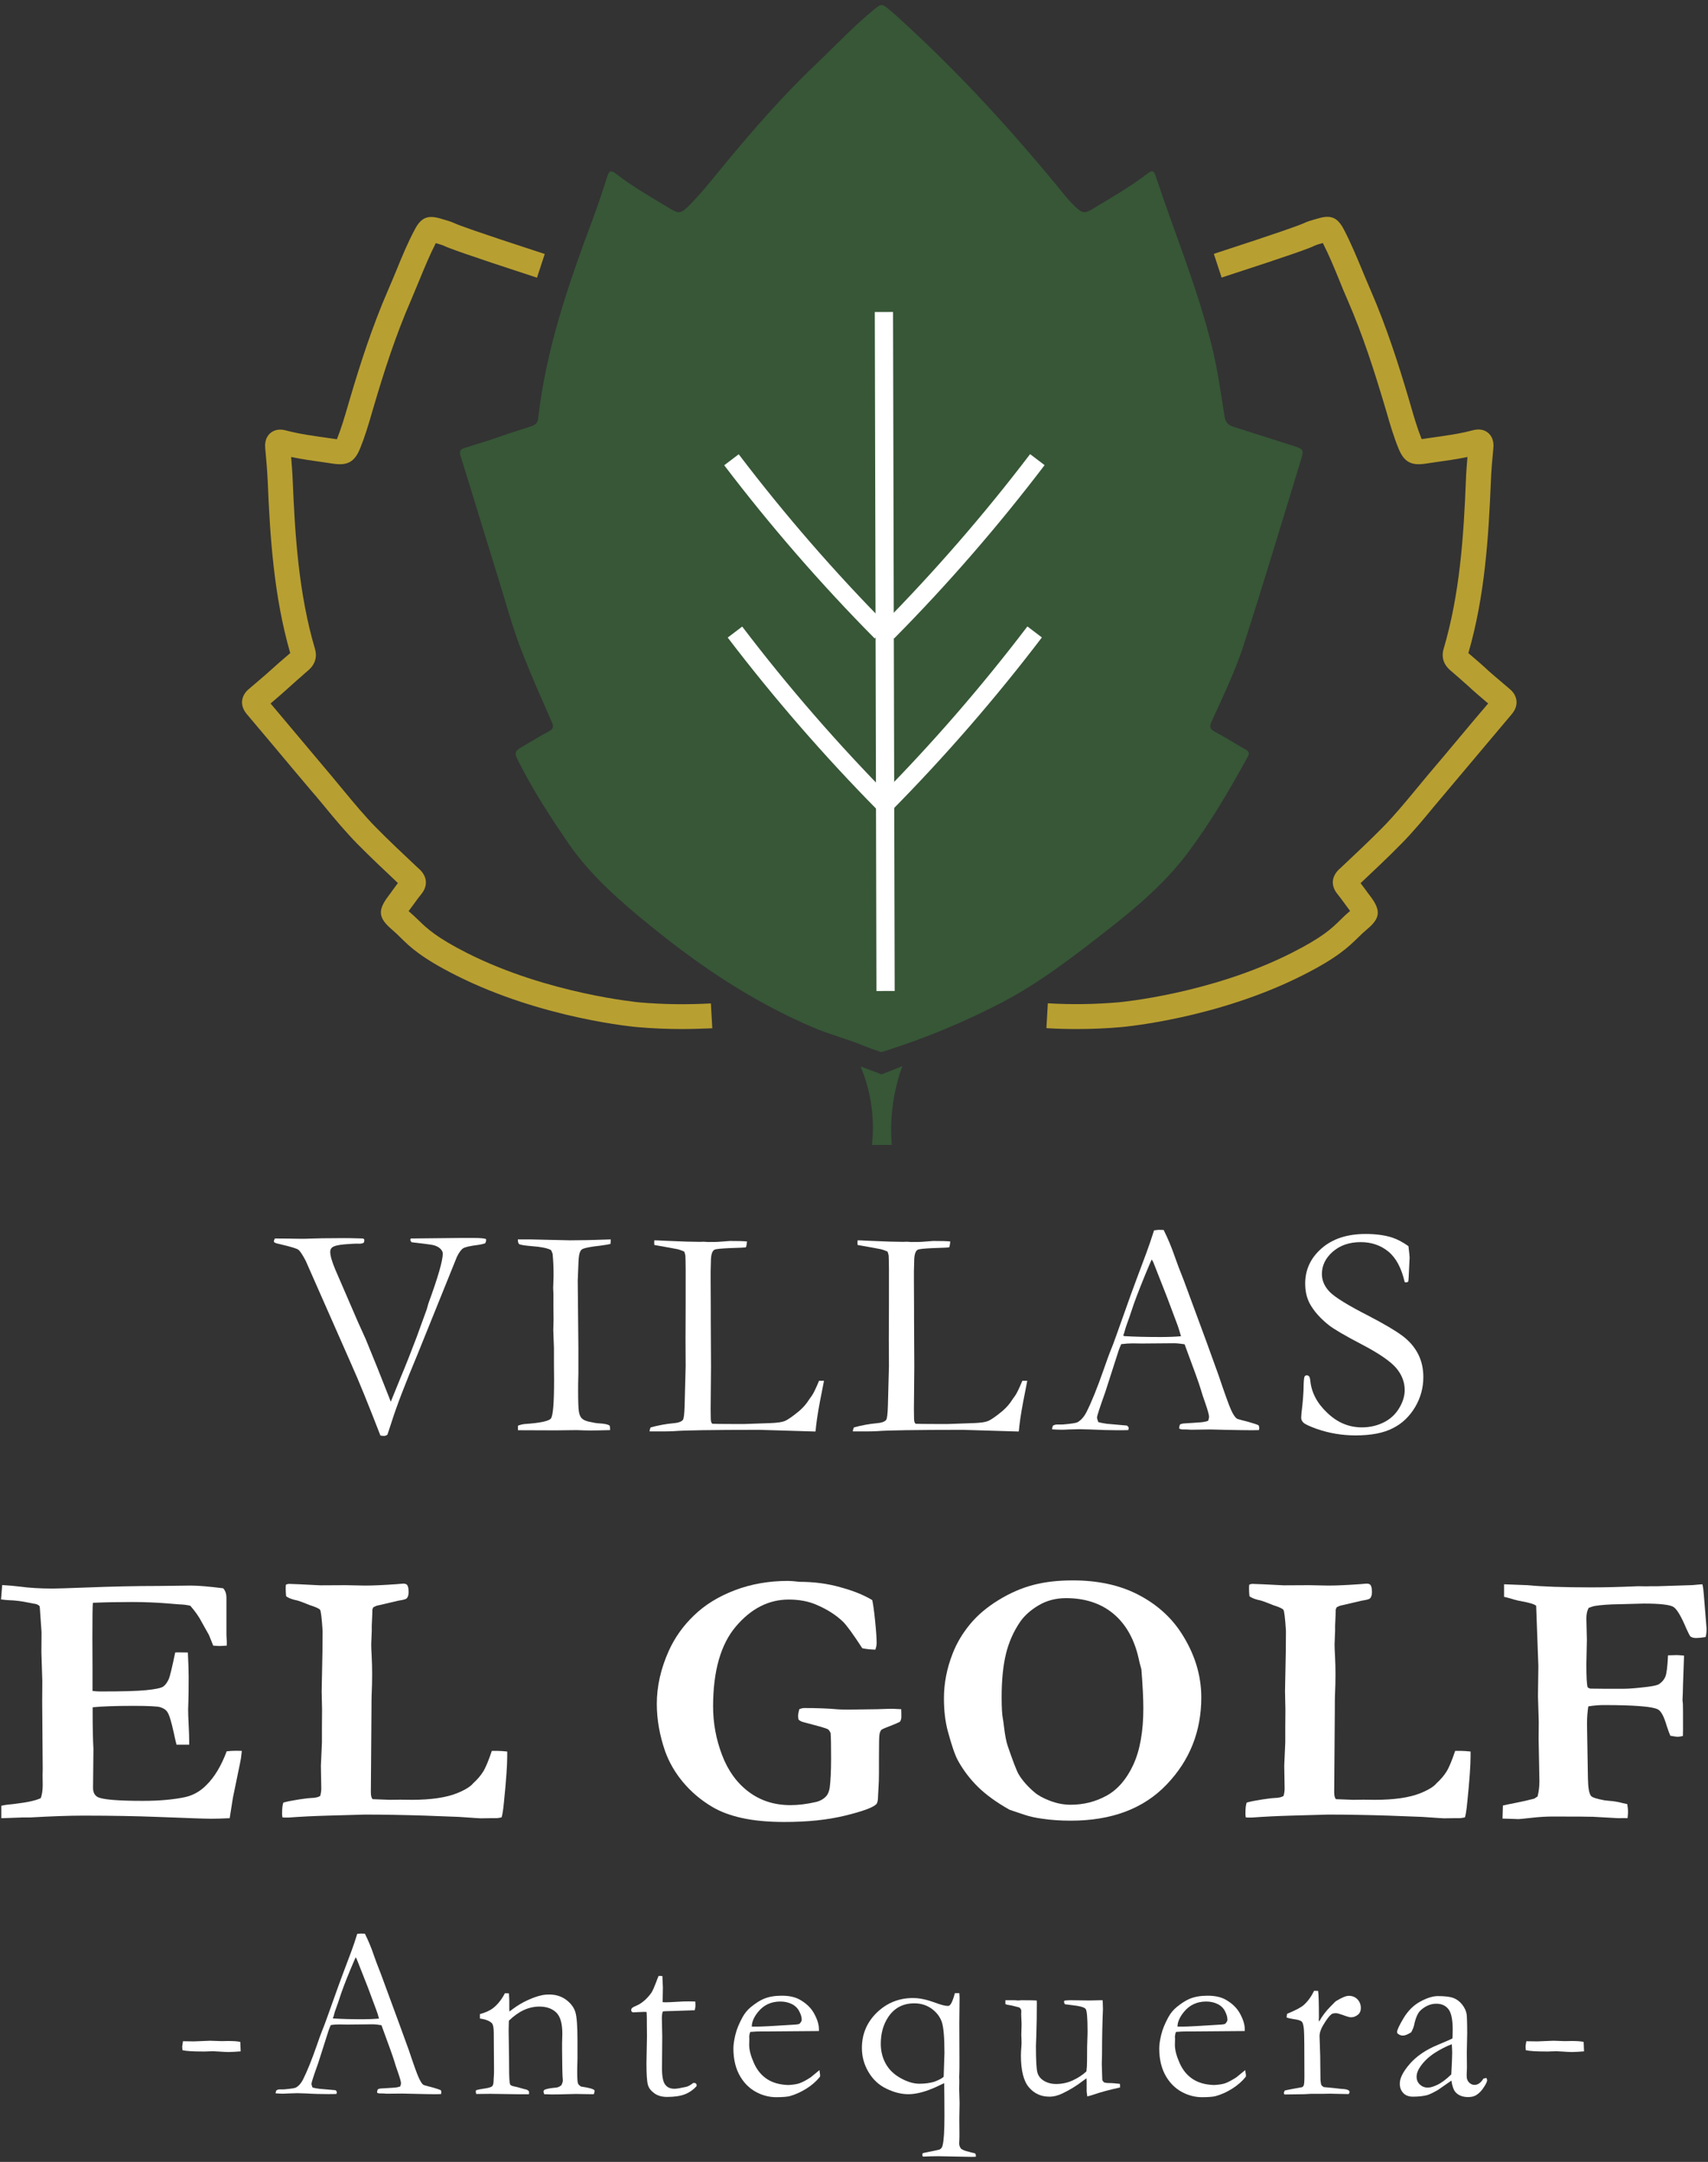
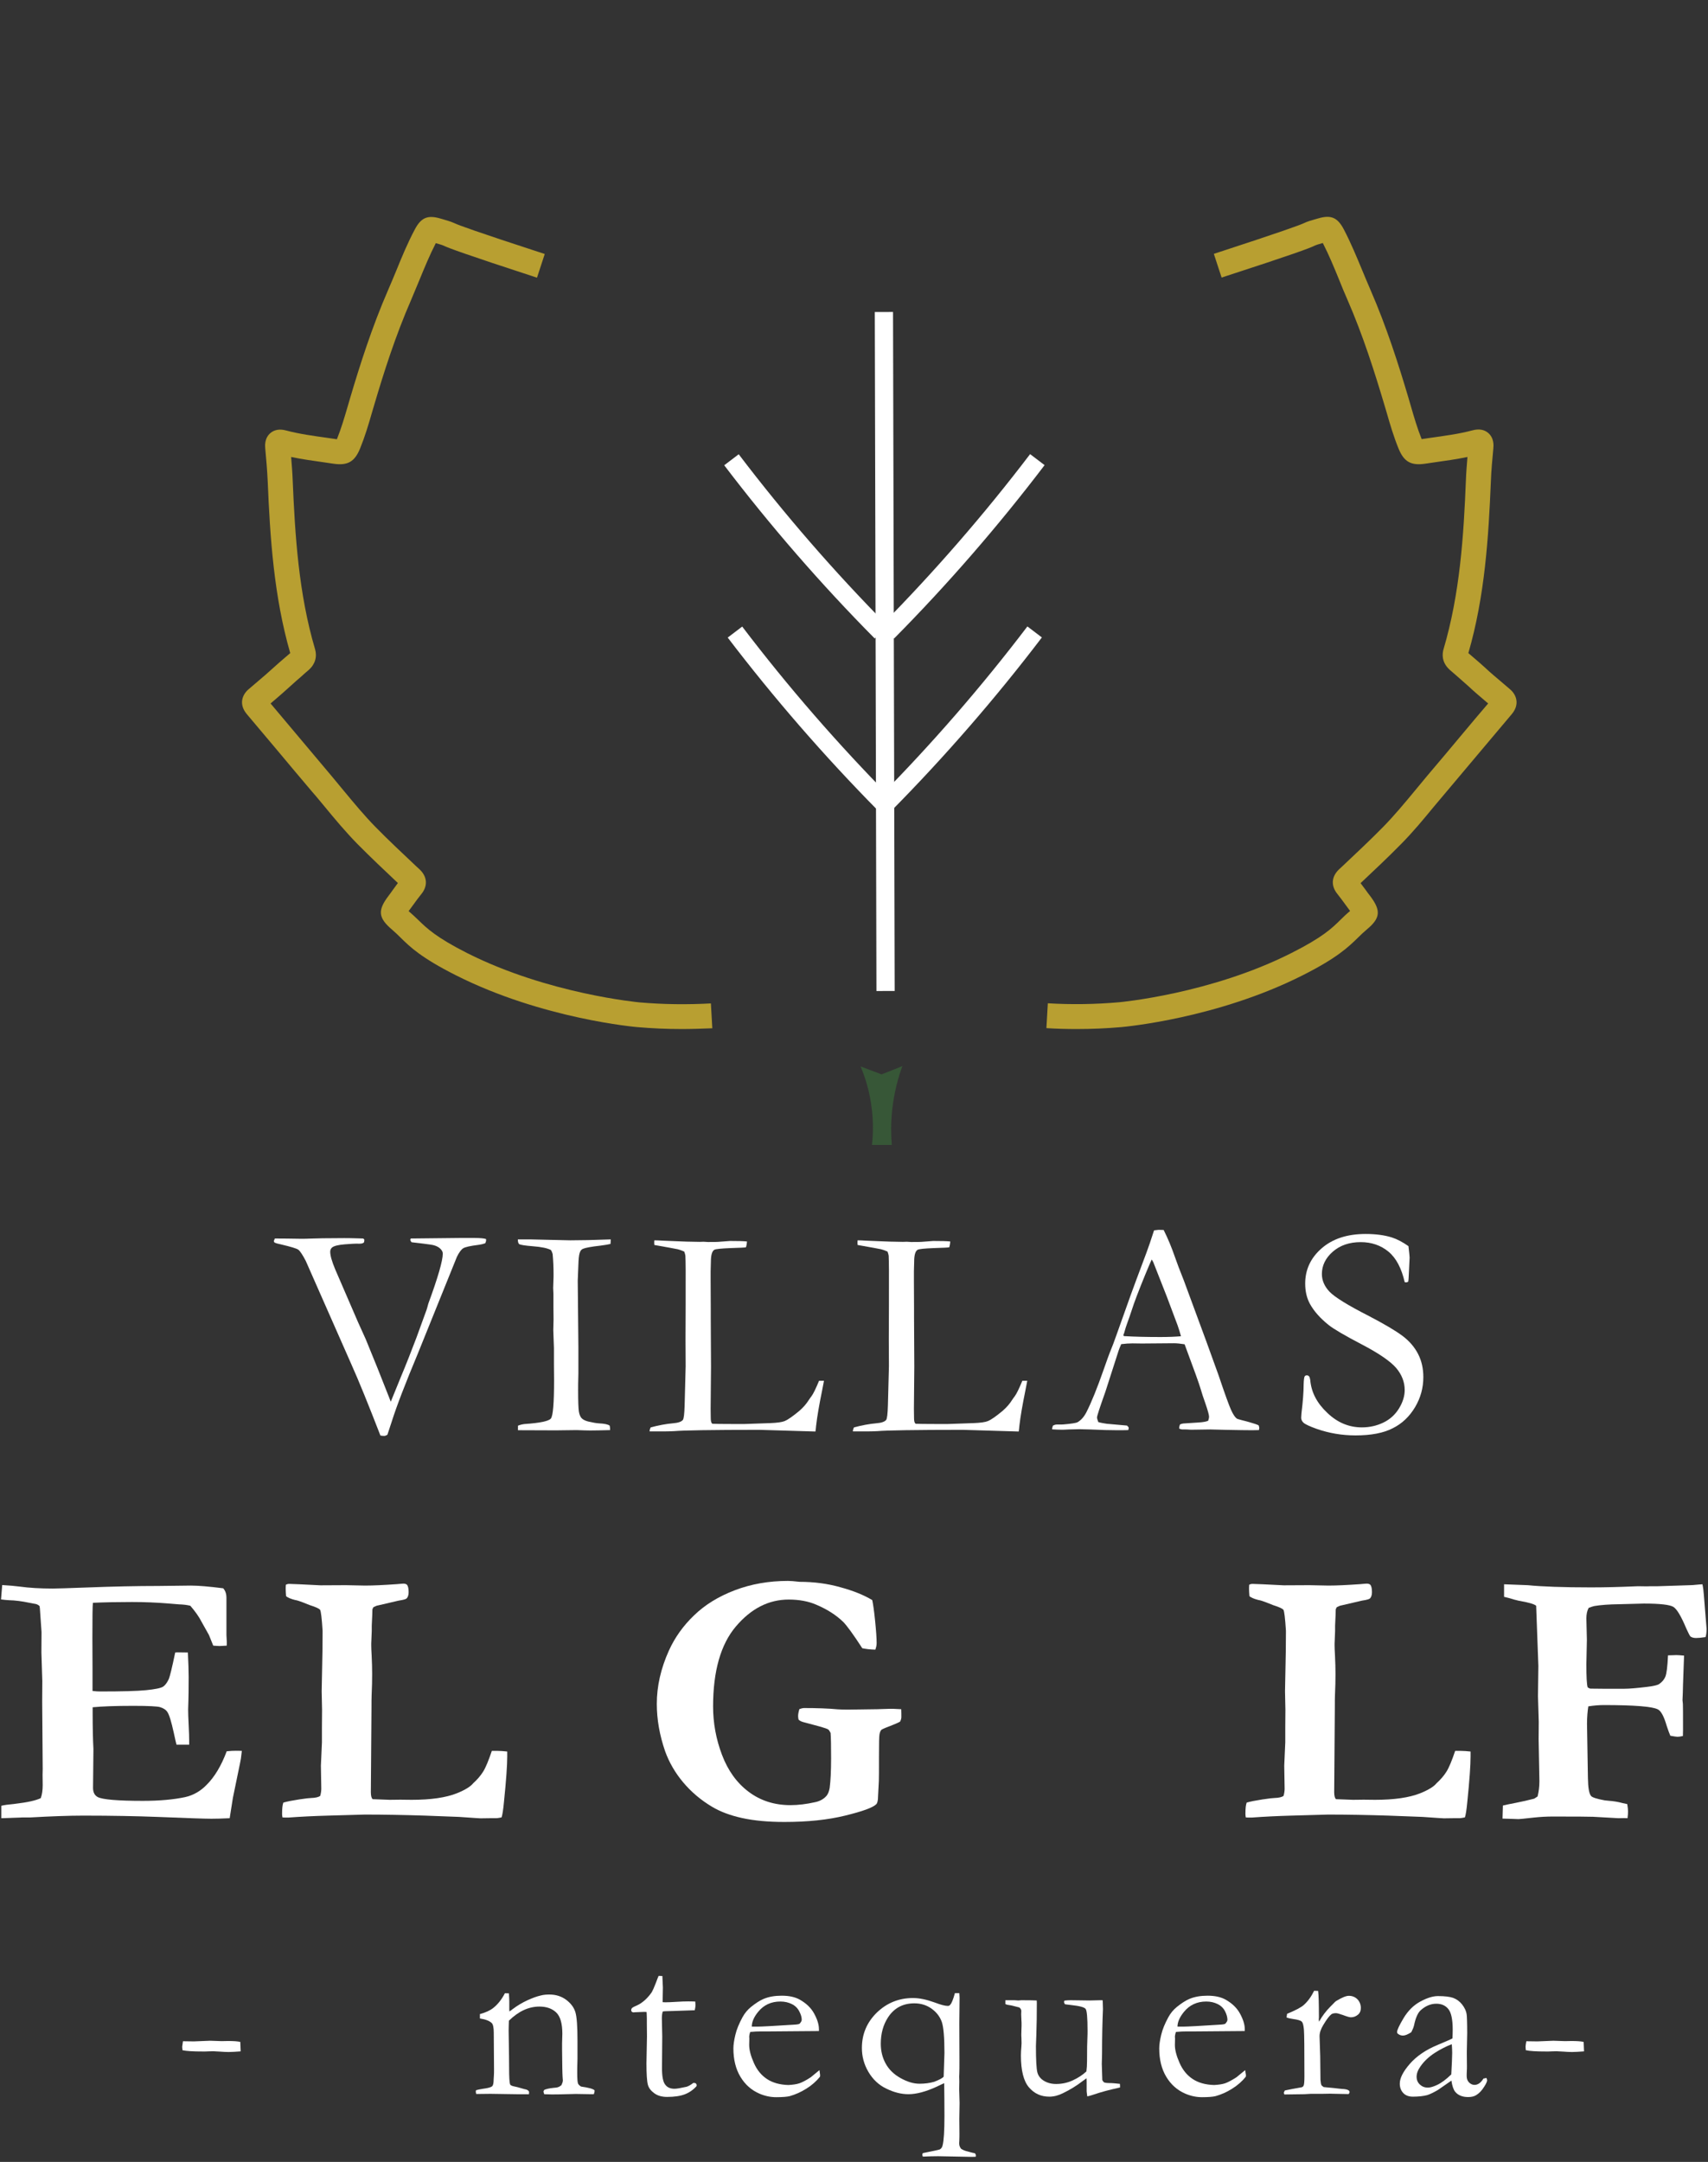
<svg xmlns="http://www.w3.org/2000/svg" version="1.1" id="Capa_1" x="0px" y="0px" viewBox="0 0 132 167" style="enable-background:new 0 0 132 167;" xml:space="preserve">
  <rect x="0" y="0" width="132" height="167" fill="#333333" stroke="none" />
  <style type="text/css">
	.st0{fill:#FFFFFF;}
	.st1{fill:#B89F31;}
	.st2{fill:#375737;}
	.st3{fill:#BEA438;}
</style>
  <g>
    <g>
      <g>
        <g>
          <path class="st0" d="M21.16,95.87l0.08-0.2c0.62,0,1.25,0.01,1.87,0.02h0.38c0.12,0,0.24,0,0.38-0.01      c0.5-0.02,1.4-0.04,2.71-0.04c0.26,0,0.52,0,0.76,0.01s0.48,0.01,0.72,0.02c0.05,0.02,0.08,0.06,0.1,0.1l-0.02,0.18      c-0.05,0.08-0.16,0.12-0.35,0.12H27.7c-0.21-0.01-0.57,0.01-1.06,0.05c-0.49,0.04-0.82,0.12-0.97,0.24      c-0.1,0.08-0.15,0.2-0.15,0.33c0,0.3,0.13,0.75,0.38,1.35l1.76,4.07l0.61,1.35c0.59,1.43,1.18,2.89,1.76,4.38      c0.06,0.16,0.12,0.31,0.17,0.44l0.77-1.89c0.4-0.95,0.8-1.97,1.21-3.05l0.79-2.17c0.02-0.05,0.06-0.2,0.13-0.46      c0.75-2.04,1.12-3.33,1.12-3.87c0-0.12-0.05-0.23-0.16-0.35s-0.27-0.22-0.5-0.29c-0.09-0.03-0.39-0.08-0.9-0.14l-0.85-0.1      c-0.07-0.08-0.1-0.14-0.1-0.2l0.03-0.09l3.74-0.04h1.23c0.42,0,0.7,0.03,0.85,0.08l0.01,0.09c0,0.06-0.02,0.14-0.07,0.24      c-0.18,0.06-0.35,0.1-0.51,0.12c-0.65,0.08-1.05,0.17-1.2,0.27c-0.15,0.1-0.32,0.33-0.48,0.66l-3.03,7.5      c-0.94,2.25-1.62,4-2.01,5.24l-0.33,1c-0.1,0.06-0.18,0.09-0.25,0.09c-0.09,0-0.18-0.01-0.29-0.03      c-0.92-2.37-1.66-4.2-2.24-5.49l-3.53-8c-0.25-0.48-0.44-0.76-0.57-0.86c-0.13-0.1-0.57-0.23-1.33-0.41      c-0.27-0.06-0.42-0.1-0.45-0.12C21.22,96,21.18,95.95,21.16,95.87z" />
        </g>
        <g>
          <path class="st0" d="M40.03,110.13c0.17-0.07,0.34-0.11,0.52-0.13c1.18-0.08,1.85-0.22,2.02-0.42c0.17-0.2,0.25-1.19,0.25-2.96      l-0.01-1.21v-1.27l-0.05-1.4l0.02-0.82l-0.01-0.9v-1.06l-0.02-0.47l0.02-0.6c0.01-0.14,0.01-0.3,0.01-0.48      c0-0.49-0.02-1-0.07-1.54c-0.03-0.11-0.07-0.21-0.13-0.31c-0.29-0.15-0.75-0.24-1.38-0.29c-0.63-0.05-1-0.11-1.08-0.17      c-0.06-0.05-0.1-0.17-0.1-0.36H41l3.06,0.07c0.79,0,1.83-0.02,3.14-0.07c0,0.12-0.01,0.24-0.02,0.35      c-0.15,0.04-0.41,0.08-0.77,0.13c-0.73,0.08-1.18,0.17-1.34,0.24c-0.1,0.04-0.17,0.1-0.22,0.2c-0.08,0.14-0.12,0.4-0.14,0.77      l-0.06,1.49l0.05,5.14v2.03c-0.02,0.64-0.02,1.07-0.02,1.31c0,0.86,0.02,1.41,0.06,1.65c0.04,0.24,0.12,0.41,0.22,0.51      c0.1,0.1,0.27,0.19,0.51,0.25c0.35,0.08,0.63,0.13,0.83,0.14c0.43,0.02,0.7,0.08,0.82,0.18c0.02,0.1,0.03,0.18,0.03,0.25v0.09      c-0.7,0.02-1.22,0.03-1.55,0.03c-0.19,0-0.54-0.01-1.03-0.03l-1.6,0.02l-2.72-0.01h-0.22L40.03,110.13z" />
        </g>
        <g>
          <path class="st0" d="M50.2,110.57c0.01-0.12,0.04-0.22,0.09-0.31c0.6-0.16,1.18-0.27,1.75-0.32c0.38-0.03,0.62-0.12,0.73-0.25      c0.08-0.1,0.12-0.47,0.14-1.11l0.08-3.05l-0.01-2.07l0.01-2.7v-0.72c0.01-1.62,0-2.64-0.02-3.04c-0.01-0.08-0.04-0.19-0.09-0.32      c-0.2-0.09-0.37-0.15-0.5-0.18c-0.13-0.03-0.74-0.14-1.81-0.33c-0.01-0.08-0.01-0.15-0.01-0.18c0-0.05,0-0.11,0.01-0.18      c0.15,0,0.39,0.01,0.72,0.03l1.76,0.07l1.02,0.02l0.3-0.01c0.04,0,0.15,0.01,0.33,0.02c0.46,0,0.72,0,0.79-0.01l0.92-0.07      c0.62,0,1.06,0.01,1.32,0.04c-0.01,0.14-0.03,0.29-0.08,0.45c-0.08,0.02-0.49,0.04-1.2,0.06c-0.72,0.03-1.13,0.07-1.24,0.13      c-0.18,0.1-0.27,0.41-0.27,0.92c0,0.12-0.01,0.37-0.02,0.75v0.69l0.01,2.13v0.73l0.02,3.82l-0.03,3.25l0.01,0.72      c0,0.23,0.04,0.37,0.12,0.43c0.19,0.01,0.76,0.02,1.7,0.02h0.78l2-0.07c0.52-0.02,0.9-0.07,1.12-0.16      c0.22-0.09,0.6-0.35,1.12-0.78c0.32-0.28,0.56-0.56,0.74-0.85c0.04-0.06,0.1-0.15,0.2-0.28c0.15-0.2,0.34-0.6,0.59-1.2h0.38      c-0.05,0.28-0.1,0.54-0.15,0.78c-0.22,1.08-0.38,1.99-0.46,2.71c-0.01,0.15-0.03,0.3-0.05,0.43l-4.32-0.13      c-3.71,0-5.91,0.04-6.6,0.1c-0.22,0.01-0.44,0.02-0.68,0.02H50.2z" />
        </g>
        <g>
          <path class="st0" d="M65.91,110.57c0.01-0.12,0.04-0.22,0.09-0.31c0.6-0.16,1.18-0.27,1.75-0.32c0.38-0.03,0.62-0.12,0.73-0.25      c0.08-0.1,0.12-0.47,0.14-1.11l0.08-3.05l-0.01-2.07l0.01-2.7v-0.72c0.01-1.62,0-2.64-0.02-3.04c-0.01-0.08-0.04-0.19-0.09-0.32      c-0.2-0.09-0.37-0.15-0.5-0.18c-0.13-0.03-0.74-0.14-1.81-0.33c-0.01-0.08-0.01-0.15-0.01-0.18c0-0.05,0-0.11,0.01-0.18      c0.15,0,0.39,0.01,0.72,0.03l1.76,0.07l1.02,0.02l0.3-0.01c0.04,0,0.15,0.01,0.33,0.02c0.46,0,0.72,0,0.79-0.01l0.92-0.07      c0.62,0,1.06,0.01,1.32,0.04c-0.01,0.14-0.03,0.29-0.08,0.45c-0.08,0.02-0.49,0.04-1.2,0.06c-0.72,0.03-1.13,0.07-1.24,0.13      c-0.18,0.1-0.27,0.41-0.27,0.92c0,0.12-0.01,0.37-0.02,0.75v0.69l0.01,2.13v0.73l0.02,3.82l-0.03,3.25l0.01,0.72      c0,0.23,0.04,0.37,0.12,0.43c0.19,0.01,0.76,0.02,1.7,0.02h0.78l2-0.07c0.52-0.02,0.9-0.07,1.12-0.16      c0.22-0.09,0.6-0.35,1.12-0.78c0.32-0.28,0.56-0.56,0.74-0.85c0.04-0.06,0.1-0.15,0.2-0.28c0.15-0.2,0.34-0.6,0.59-1.2h0.38      c-0.05,0.28-0.1,0.54-0.15,0.78c-0.22,1.08-0.38,1.99-0.46,2.71c-0.01,0.15-0.03,0.3-0.05,0.43l-4.32-0.13      c-3.71,0-5.91,0.04-6.6,0.1c-0.22,0.01-0.44,0.02-0.68,0.02H65.91z" />
        </g>
        <g>
          <path class="st0" d="M81.37,110.13c0.11-0.06,0.2-0.09,0.29-0.09h0.27c0.05,0,0.15,0,0.28-0.01c0.59-0.05,0.94-0.11,1.05-0.16      c0.27-0.15,0.5-0.4,0.69-0.76c0.4-0.78,0.85-1.9,1.35-3.33c0.24-0.68,0.39-1.1,0.45-1.25c0.19-0.46,0.38-0.95,0.55-1.45      l1.08-3.03c0.17-0.48,0.58-1.57,1.22-3.28c0.16-0.43,0.36-1.01,0.59-1.73L89.53,95l0.4,0.01c0.33,0.65,0.62,1.36,0.88,2.11      c0.14,0.4,0.36,1,0.68,1.79l1.75,4.74l0.93,2.57c0.49,1.46,0.82,2.36,0.97,2.69c0.15,0.33,0.3,0.56,0.43,0.66      c0.04,0.03,0.18,0.08,0.43,0.14s0.42,0.11,0.53,0.14c0.35,0.1,0.6,0.18,0.74,0.25c0.03,0.08,0.05,0.15,0.05,0.2      c0,0.04-0.01,0.1-0.03,0.17c-0.25,0.01-0.42,0.01-0.52,0.01c-0.39,0-1.08-0.01-2.08-0.03l-1.15-0.03l-1.4,0.02      c-0.09,0-0.19,0-0.28-0.01c-0.1-0.01-0.18-0.01-0.25-0.01h-0.25c-0.08-0.01-0.16-0.03-0.23-0.07c0-0.11,0.02-0.21,0.06-0.31      c0.09-0.05,0.18-0.07,0.25-0.08l1.21-0.08c0.32-0.02,0.55-0.06,0.72-0.13c0.05-0.14,0.07-0.24,0.07-0.31      c0-0.14-0.1-0.5-0.3-1.08c-0.14-0.39-0.26-0.75-0.36-1.1c-0.1-0.35-0.51-1.49-1.23-3.42c-0.32-0.05-0.59-0.08-0.83-0.08      l-2.47,0.02l-0.73-0.01c-0.26,0-0.55,0.02-0.87,0.06c-0.1,0.23-0.17,0.4-0.2,0.5l-1.02,3.17c-0.43,1.21-0.65,1.87-0.65,2      c0,0.07,0.04,0.18,0.1,0.35c0.16,0.05,0.38,0.09,0.65,0.13l1.57,0.14c0.08,0.07,0.13,0.13,0.13,0.18c0,0.04-0.01,0.1-0.04,0.17      c-0.35,0.01-0.61,0.01-0.8,0.01c-0.62,0-1.33-0.02-2.15-0.06c-0.38-0.01-0.65-0.02-0.81-0.02c-0.16,0-0.44,0.01-0.84,0.02      c-0.26,0.02-0.45,0.02-0.57,0.02c-0.18,0-0.42-0.01-0.71-0.03v-0.07C81.32,110.3,81.34,110.22,81.37,110.13z M86.87,103.21      c0.82,0.05,1.76,0.07,2.82,0.07c0.6,0,1.13-0.02,1.58-0.06c-0.08-0.3-0.17-0.58-0.26-0.84c-0.5-1.34-0.78-2.08-0.83-2.21      l-1.05-2.67l-0.12-0.21c-0.05,0.09-0.22,0.49-0.51,1.19c-0.49,1.2-0.85,2.13-1.06,2.8c-0.1,0.3-0.2,0.6-0.31,0.89      c-0.11,0.3-0.17,0.5-0.2,0.62c-0.03,0.12-0.07,0.24-0.12,0.36L86.87,103.21z" />
        </g>
        <g>
          <path class="st0" d="M108.85,96.26c0.06,0.51,0.09,0.8,0.09,0.88l-0.05,1.03c-0.02,0.44-0.03,0.72-0.06,0.84      c-0.07,0.03-0.13,0.05-0.17,0.05l-0.1-0.02c-0.25-1.08-0.66-1.86-1.25-2.35c-0.59-0.49-1.31-0.74-2.15-0.74      c-0.88,0-1.6,0.25-2.16,0.74s-0.84,1.07-0.84,1.72c0,0.5,0.2,0.96,0.59,1.37s1.4,1.04,3.01,1.86c1.23,0.64,2.11,1.16,2.64,1.56      s0.93,0.87,1.2,1.4s0.4,1.12,0.4,1.78c0,0.82-0.21,1.6-0.64,2.32c-0.43,0.72-1,1.27-1.73,1.63c-0.72,0.37-1.68,0.55-2.87,0.55      c-1.04,0-2.04-0.17-2.99-0.5c-0.56-0.2-0.9-0.36-1.03-0.48s-0.18-0.25-0.18-0.39c0-0.08,0.01-0.19,0.02-0.32      c0.11-0.91,0.17-1.65,0.17-2.24c0.01-0.36,0.04-0.57,0.08-0.63c0.03-0.05,0.09-0.08,0.17-0.08c0.07,0,0.12,0.03,0.17,0.08      c0.04,0.05,0.07,0.14,0.09,0.28c0.08,0.95,0.52,1.79,1.32,2.54c0.78,0.75,1.67,1.12,2.67,1.12c0.61,0,1.17-0.13,1.68-0.38      s0.91-0.62,1.2-1.1c0.29-0.48,0.43-0.95,0.43-1.4c0-0.62-0.22-1.19-0.66-1.71c-0.44-0.51-1.32-1.12-2.64-1.81      s-2.18-1.19-2.58-1.51c-0.65-0.52-1.13-1.06-1.45-1.64c-0.24-0.45-0.36-0.96-0.36-1.56c0-1.07,0.42-1.98,1.27-2.72      c0.85-0.74,1.98-1.11,3.4-1.11c0.78,0,1.46,0.09,2.03,0.27C107.98,95.72,108.41,95.95,108.85,96.26z" />
        </g>
        <g>
          <path class="st0" d="M0.17,122.44c0.53,0.03,0.99,0.07,1.37,0.12c0.73,0.1,1.58,0.15,2.54,0.15c0.33,0,1.19-0.03,2.57-0.08      c2.06-0.08,3.92-0.12,5.59-0.12l2.51-0.03c0.56,0,1.4,0.07,2.5,0.21c0.17,0.19,0.25,0.43,0.25,0.75v2.86l0.03,0.57      c0,0.06,0,0.14-0.01,0.25l-0.57,0.03c-0.07,0-0.23-0.01-0.47-0.03c-0.08-0.19-0.19-0.46-0.33-0.82l-0.55-0.98      c-0.21-0.42-0.51-0.84-0.89-1.28c-0.23-0.06-0.53-0.1-0.89-0.11c-0.09-0.01-0.37-0.03-0.85-0.07c-0.86-0.07-1.78-0.11-2.77-0.11      c-1.13,0-2.14,0.02-3.02,0.06c-0.03,0.23-0.04,1.14-0.04,2.73l0.01,2.33v1.75c0.23,0.03,0.43,0.04,0.6,0.04      c1.66,0,2.84-0.03,3.54-0.1s1.14-0.16,1.31-0.27s0.32-0.32,0.45-0.6c0.08-0.2,0.25-0.88,0.49-2.04l0.18-0.01l0.8,0.01      c0.04,0.82,0.06,1.45,0.06,1.87c0,0.97-0.01,1.59-0.02,1.87c-0.01,0.28-0.02,0.49-0.02,0.65c0,0.25,0.01,0.65,0.04,1.2      c0.03,0.55,0.04,0.96,0.04,1.23v0.3h-0.98c-0.04-0.15-0.11-0.45-0.21-0.92c-0.19-0.86-0.35-1.4-0.5-1.61      c-0.11-0.17-0.3-0.29-0.56-0.37c-0.19-0.06-0.87-0.1-2.06-0.1c-1.4,0-2.45,0.04-3.15,0.11c0,0.24,0,0.4,0,0.47      c0,1.1,0.02,2.01,0.06,2.75l-0.03,3c0,0.35,0.12,0.59,0.37,0.72c0.38,0.19,1.54,0.29,3.48,0.29c1.29,0,2.38-0.1,3.27-0.29      c0.62-0.14,1.17-0.45,1.64-0.93c0.63-0.62,1.15-1.49,1.57-2.61c0.29-0.03,0.52-0.04,0.71-0.04c0.1,0,0.25,0,0.46,0.01      c-0.03,0.23-0.05,0.43-0.07,0.58l-0.08,0.42L18,138.87l-0.25,1.58c-0.6,0.03-1.08,0.04-1.43,0.04c-0.52,0-1.9-0.05-4.15-0.14      c-1.58-0.06-3.49-0.1-5.72-0.1c-1.11,0-2.48,0.05-4.09,0.14H1.78l-1.68,0.06v-0.96c0.18-0.05,0.53-0.1,1.05-0.15      c0.96-0.11,1.63-0.26,2-0.44c0.1-0.27,0.15-0.61,0.15-1.01c0-0.16,0-0.42-0.01-0.8l0.01-0.43l-0.04-5.23l0.01-1.57l-0.07-2.22      l0.01-1.57l-0.12-1.72c0-0.05-0.01-0.14-0.03-0.28c-0.09-0.1-0.23-0.17-0.42-0.19c-0.1-0.02-0.24-0.05-0.42-0.08      c-0.53-0.11-1.04-0.18-1.53-0.19c-0.18-0.01-0.38-0.03-0.61-0.06L0.17,122.44z" />
        </g>
        <g>
          <path class="st0" d="M21.9,139.24c0.29-0.08,0.69-0.16,1.21-0.24c0.52-0.08,0.83-0.11,0.92-0.11c0.36-0.01,0.6-0.07,0.72-0.17      c0.06-0.22,0.08-0.41,0.08-0.55l-0.03-1.78l0.08-1.8v-1.15l0.01-1.36l-0.03-1.44l0.06-3.09l0.01-1.4v-0.19      c-0.06-0.97-0.13-1.51-0.19-1.6c-0.06-0.1-0.33-0.22-0.8-0.37c-0.05-0.02-0.22-0.09-0.53-0.21c-0.23-0.09-0.44-0.16-0.62-0.19      c-0.32-0.08-0.55-0.18-0.68-0.29c-0.02-0.24-0.03-0.42-0.03-0.55c0-0.07,0-0.18,0.01-0.33c0.08-0.05,0.17-0.07,0.26-0.07      c0.22,0,1.03,0.04,2.41,0.11l1.98-0.01l1.47,0.03c0.64,0,1.46-0.04,2.46-0.11c0.3-0.03,0.47-0.04,0.51-0.04      c0.14,0,0.24,0.04,0.29,0.11c0.07,0.1,0.11,0.28,0.11,0.55c0,0.21-0.05,0.37-0.15,0.48c-0.06,0.06-0.26,0.12-0.61,0.17      l-1.72,0.4c-0.05,0.02-0.12,0.06-0.24,0.11c-0.04,0.07-0.06,0.12-0.08,0.17l-0.01,0.39l-0.04,0.87v0.25v0.15      c0,0.05-0.01,0.3-0.03,0.76c-0.01,0.12-0.01,0.24-0.01,0.36c0,0.15,0.01,0.4,0.03,0.75c0.03,0.56,0.04,1.04,0.04,1.46      c0,0.48-0.01,1.03-0.04,1.65c-0.01,0.23-0.01,0.53-0.01,0.9l-0.05,6.58c0,0.28,0.05,0.46,0.14,0.54l1.32,0.05l0.82-0.01      l0.87,0.01c1.49,0,2.66-0.17,3.51-0.51c0.64-0.26,1.05-0.52,1.25-0.77c0.31-0.28,0.57-0.58,0.77-0.9s0.42-0.86,0.67-1.6h0.44      c0.22,0,0.47,0.02,0.75,0.05v0.39c0,0.66-0.08,1.83-0.25,3.48c-0.06,0.66-0.13,1.07-0.19,1.22c-0.21,0.04-0.35,0.06-0.4,0.06      h-0.51l-0.72,0.01c-0.08,0-0.63-0.04-1.65-0.11c-0.18-0.01-1.07-0.04-2.65-0.1c-1.58-0.05-3.13-0.08-4.64-0.08l-2.83,0.08      c-1.09,0.03-2.11,0.08-3.06,0.15h-0.21c-0.06,0-0.14,0-0.26-0.01c-0.02-0.1-0.03-0.19-0.03-0.26      C21.8,139.7,21.83,139.42,21.9,139.24z" />
        </g>
        <g>
          <path class="st0" d="M67.41,123.6c0.06,0.27,0.14,0.8,0.22,1.59s0.12,1.37,0.12,1.73c0,0.14-0.03,0.31-0.1,0.51      c-0.4-0.01-0.73-0.05-1.01-0.11c-0.7-1.08-1.2-1.76-1.48-2.04c-0.54-0.52-1.22-0.96-2.07-1.32c-0.62-0.27-1.33-0.4-2.14-0.4      c-1.54,0-2.9,0.69-4.08,2.08c-1.17,1.38-1.76,3.44-1.76,6.18c0,1.28,0.23,2.53,0.69,3.74c0.46,1.21,1.14,2.16,2.06,2.85      c0.92,0.69,1.99,1.03,3.23,1.03c0.6,0,1.24-0.08,1.91-0.23c0.34-0.07,0.62-0.22,0.83-0.44c0.15-0.15,0.24-0.37,0.29-0.66      c0.07-0.53,0.11-1.29,0.11-2.28c0-0.96-0.01-1.62-0.04-1.97c-0.07-0.14-0.13-0.23-0.19-0.27c-0.06-0.04-0.25-0.11-0.56-0.2      l-1.23-0.33c-0.27-0.06-0.43-0.14-0.5-0.24c-0.02-0.12-0.03-0.21-0.03-0.26c0-0.13,0.03-0.31,0.1-0.54      c0.17-0.06,0.28-0.08,0.35-0.08c1.01,0,1.88,0.03,2.62,0.1c0.26,0.02,0.54,0.02,0.85,0.02l2.19-0.03l0.93-0.03      c0.11-0.01,0.42,0,0.93,0.03c0.01,0.24,0.01,0.44,0.01,0.61c0,0.1-0.03,0.22-0.1,0.35c-0.16,0.09-0.43,0.21-0.8,0.35      c-0.38,0.14-0.59,0.24-0.64,0.28c-0.07,0.07-0.12,0.19-0.15,0.35c-0.03,0.16-0.04,0.71-0.04,1.65c0,1.09,0,1.74-0.01,1.95      c-0.04,0.68-0.06,1.07-0.06,1.16c0,0.34-0.05,0.55-0.14,0.64c-0.26,0.26-1.06,0.55-2.41,0.88c-1.35,0.33-2.91,0.49-4.69,0.49      c-1.25,0-2.33-0.1-3.25-0.3c-0.92-0.2-1.7-0.49-2.35-0.88c-0.87-0.52-1.61-1.15-2.23-1.89s-1.08-1.54-1.39-2.4      c-0.42-1.22-0.64-2.44-0.64-3.65c0-1.36,0.31-2.74,0.94-4.13c0.46-1.01,1.11-1.92,1.95-2.72c0.84-0.81,1.88-1.45,3.14-1.93      c1.26-0.48,2.63-0.72,4.1-0.72c0.19,0,0.49,0.02,0.9,0.07c1.13,0,2.18,0.14,3.16,0.42C65.95,122.88,66.76,123.21,67.41,123.6z" />
        </g>
        <g>
-           <path class="st0" d="M72.95,131.19c0-1.15,0.22-2.3,0.67-3.45c0.32-0.83,0.78-1.59,1.36-2.29s1.31-1.31,2.19-1.85      s1.77-0.93,2.69-1.17c0.91-0.24,1.93-0.35,3.06-0.35c1.92,0,3.59,0.36,5,1.08c1.41,0.72,2.53,1.7,3.34,2.93      c1.05,1.6,1.58,3.28,1.58,5.03c0,2.62-0.89,4.86-2.67,6.72c-1.78,1.87-4.25,2.8-7.42,2.8c-0.79,0-1.52-0.05-2.2-0.15      c-0.52-0.07-0.97-0.17-1.36-0.3c-0.7-0.23-1.09-0.37-1.18-0.4c-1.01-0.57-1.82-1.16-2.43-1.76c-0.61-0.6-1.13-1.28-1.55-2.04      c-0.23-0.42-0.49-1.19-0.79-2.3C73.05,132.97,72.95,132.14,72.95,131.19z M82.39,123.45c-0.8,0-1.51,0.19-2.13,0.56      c-0.62,0.37-1.08,0.79-1.4,1.24c-0.53,0.77-0.9,1.61-1.12,2.52c-0.22,0.91-0.33,2.02-0.33,3.32c0,0.79,0.03,1.36,0.1,1.71      c0.02,0.11,0.05,0.3,0.08,0.57c0.08,0.68,0.18,1.18,0.29,1.5c0.4,1.17,0.68,1.9,0.84,2.18c0.28,0.47,0.69,0.94,1.23,1.4      c0.28,0.24,0.68,0.46,1.21,0.66c0.53,0.2,1.05,0.3,1.58,0.3c1,0,1.92-0.23,2.78-0.7c0.85-0.47,1.54-1.26,2.06-2.38      c0.52-1.12,0.78-2.58,0.78-4.37c0-0.74-0.05-1.74-0.15-3.01l-0.07-0.26c-0.03-0.07-0.07-0.26-0.14-0.57      c-0.34-1.52-1-2.67-1.96-3.47S83.84,123.45,82.39,123.45z" />
-         </g>
+           </g>
        <g>
          <path class="st0" d="M96.35,139.24c0.29-0.08,0.69-0.16,1.21-0.24c0.52-0.08,0.83-0.11,0.92-0.11c0.36-0.01,0.6-0.07,0.72-0.17      c0.06-0.22,0.08-0.41,0.08-0.55l-0.03-1.78l0.08-1.8v-1.15l0.01-1.36l-0.03-1.44l0.06-3.09l0.01-1.4v-0.19      c-0.06-0.97-0.13-1.51-0.19-1.6c-0.06-0.1-0.33-0.22-0.8-0.37c-0.05-0.02-0.22-0.09-0.53-0.21c-0.23-0.09-0.44-0.16-0.62-0.19      c-0.32-0.08-0.55-0.18-0.68-0.29c-0.02-0.24-0.03-0.42-0.03-0.55c0-0.07,0-0.18,0.01-0.33c0.08-0.05,0.17-0.07,0.26-0.07      c0.22,0,1.03,0.04,2.41,0.11l1.98-0.01l1.47,0.03c0.64,0,1.46-0.04,2.46-0.11c0.3-0.03,0.47-0.04,0.51-0.04      c0.14,0,0.24,0.04,0.29,0.11c0.07,0.1,0.11,0.28,0.11,0.55c0,0.21-0.05,0.37-0.15,0.48c-0.06,0.06-0.26,0.12-0.61,0.17      l-1.72,0.4c-0.05,0.02-0.12,0.06-0.24,0.11c-0.04,0.07-0.06,0.12-0.08,0.17l-0.01,0.39l-0.04,0.87v0.25v0.15      c0,0.05-0.01,0.3-0.03,0.76c-0.01,0.12-0.01,0.24-0.01,0.36c0,0.15,0.01,0.4,0.03,0.75c0.03,0.56,0.04,1.04,0.04,1.46      c0,0.48-0.01,1.03-0.04,1.65c-0.01,0.23-0.01,0.53-0.01,0.9l-0.05,6.58c0,0.28,0.05,0.46,0.14,0.54l1.32,0.05l0.82-0.01      l0.87,0.01c1.49,0,2.66-0.17,3.51-0.51c0.64-0.26,1.05-0.52,1.25-0.77c0.31-0.28,0.57-0.58,0.77-0.9s0.42-0.86,0.67-1.6h0.44      c0.22,0,0.47,0.02,0.75,0.05v0.39c0,0.66-0.08,1.83-0.25,3.48c-0.06,0.66-0.13,1.07-0.19,1.22c-0.21,0.04-0.35,0.06-0.4,0.06      h-0.51l-0.72,0.01c-0.08,0-0.63-0.04-1.65-0.11c-0.18-0.01-1.07-0.04-2.65-0.1c-1.58-0.05-3.13-0.08-4.64-0.08l-2.83,0.08      c-1.09,0.03-2.11,0.08-3.06,0.15h-0.21c-0.06,0-0.14,0-0.26-0.01c-0.02-0.1-0.03-0.19-0.03-0.26      C96.25,139.7,96.28,139.42,96.35,139.24z" />
        </g>
        <g>
          <path class="st0" d="M116.12,140.48l0.03-1.01c0.2-0.05,0.54-0.12,1.01-0.21c0.47-0.09,0.94-0.2,1.41-0.32l0.26-0.17      c0.09-0.37,0.14-0.75,0.14-1.14v-0.08l-0.06-3.2l0.01-1.34l-0.06-1.98l0.03-2.35l-0.17-4.64c-0.14-0.13-0.59-0.26-1.35-0.39      c-0.18-0.04-0.45-0.11-0.8-0.22l-0.33-0.08v-0.97l1.83,0.07c1.11,0.11,2.74,0.17,4.89,0.17c1.08,0,2.21-0.03,3.38-0.08      l0.26-0.01l0.68,0.01l0.28-0.01h0.58l2.48-0.08c0.11,0,0.26-0.01,0.44-0.03c0.18-0.02,0.35-0.03,0.51-0.04      c0.06,0.28,0.09,0.55,0.11,0.83l0.21,2.61c0,0.28-0.03,0.49-0.08,0.64c-0.33,0.05-0.58,0.07-0.73,0.07      c-0.19,0-0.33-0.04-0.44-0.12c-0.05-0.06-0.16-0.26-0.32-0.62c-0.39-0.93-0.72-1.49-0.99-1.66c-0.27-0.17-1.03-0.26-2.28-0.26      l-1.91,0.05c-0.81,0.01-1.45,0.06-1.92,0.14c-0.1,0.02-0.25,0.07-0.44,0.14c-0.12,0.21-0.18,0.49-0.18,0.82l0.04,1.65      l-0.04,1.89c0,0.96,0.03,1.56,0.1,1.78c0.08,0.06,0.15,0.09,0.21,0.1l0.98,0.01h1.66c0.37,0,0.94-0.05,1.7-0.14      c0.53-0.06,0.85-0.14,0.97-0.22c0.22-0.15,0.38-0.33,0.48-0.56s0.17-0.78,0.21-1.66c0.05,0,0.17,0,0.37-0.01      c0.13-0.01,0.22-0.01,0.26-0.01c0.1,0,0.3,0.01,0.61,0.04l-0.08,2.22c-0.01,0.47-0.02,0.88-0.04,1.22l0.03,0.3      c0.01,0.09,0.01,0.78,0.01,2.05c0,0.08,0,0.22-0.01,0.42c-0.18,0.04-0.32,0.06-0.42,0.06c-0.08,0-0.26-0.03-0.55-0.08      c-0.08-0.18-0.17-0.43-0.28-0.76c-0.21-0.73-0.44-1.16-0.69-1.28c-0.44-0.22-1.84-0.33-4.18-0.33c-0.34,0-0.74,0.03-1.19,0.1      c-0.06,0.39-0.1,0.84-0.1,1.35l0.07,4.16c0.01,0.77,0.09,1.24,0.25,1.42c0.1,0.11,0.45,0.22,1.04,0.33l0.28,0.03      c0.42,0.03,0.78,0.09,1.1,0.18l0.37,0.08c0.04,0.24,0.06,0.43,0.06,0.56c0,0.14-0.01,0.32-0.04,0.53l-0.26-0.01l-0.43,0.01      l-1.97-0.11c-0.22-0.01-1.26-0.02-3.11-0.02c-0.51,0-0.99,0.03-1.46,0.08c-0.73,0.08-1.13,0.12-1.19,0.12      C116.75,140.49,116.34,140.49,116.12,140.48z" />
        </g>
      </g>
      <g>
        <g>
          <path class="st0" d="M14.14,157.68h0.13l0.72,0.01l1.24-0.05l0.9,0.03l0.47-0.01c0.44,0,0.76,0.02,0.97,0.07l0.03,0.73      c-0.38,0.03-0.69,0.05-0.92,0.05c-0.22,0-0.43-0.01-0.66-0.03c-0.3-0.02-0.47-0.03-0.54-0.03l-0.39,0.01      c-0.11,0.01-0.24,0.01-0.4,0.01c-0.77,0-1.3-0.03-1.59-0.1l-0.02-0.27C14.09,158,14.11,157.86,14.14,157.68z" />
        </g>
        <g>
-           <path class="st0" d="M21.36,161.47c0.09-0.05,0.16-0.07,0.23-0.07h0.21c0.04,0,0.12,0,0.22-0.01c0.47-0.04,0.75-0.09,0.84-0.13      c0.22-0.12,0.4-0.32,0.55-0.61c0.32-0.63,0.68-1.52,1.08-2.67c0.19-0.55,0.31-0.88,0.36-1c0.15-0.37,0.3-0.76,0.44-1.16      l0.87-2.43c0.14-0.38,0.46-1.26,0.98-2.62c0.13-0.35,0.29-0.81,0.47-1.39l0.27-0.02l0.32,0.01c0.26,0.52,0.5,1.09,0.7,1.69      c0.11,0.32,0.29,0.8,0.54,1.43l1.4,3.8l0.75,2.06c0.39,1.17,0.65,1.89,0.78,2.16c0.12,0.27,0.24,0.45,0.34,0.53      c0.03,0.02,0.15,0.06,0.35,0.11c0.2,0.05,0.34,0.09,0.42,0.11c0.28,0.08,0.48,0.15,0.59,0.2c0.02,0.07,0.04,0.12,0.04,0.16      c0,0.03-0.01,0.08-0.03,0.14c-0.2,0.01-0.34,0.01-0.42,0.01c-0.31,0-0.87-0.01-1.66-0.03l-0.92-0.02l-1.12,0.01      c-0.07,0-0.15,0-0.23-0.01s-0.14-0.01-0.2-0.01h-0.2c-0.07-0.01-0.13-0.02-0.19-0.06c0-0.09,0.02-0.17,0.05-0.25      c0.07-0.04,0.14-0.06,0.2-0.07l0.97-0.06c0.25-0.01,0.44-0.05,0.57-0.1c0.04-0.11,0.06-0.19,0.06-0.25      c0-0.11-0.08-0.4-0.24-0.86c-0.11-0.31-0.21-0.6-0.29-0.88c-0.08-0.28-0.41-1.19-0.98-2.74c-0.25-0.04-0.47-0.07-0.67-0.07      l-1.98,0.02l-0.58-0.01c-0.21,0-0.44,0.01-0.69,0.05c-0.08,0.18-0.13,0.32-0.16,0.4l-0.81,2.54c-0.35,0.97-0.52,1.5-0.52,1.6      c0,0.05,0.03,0.15,0.08,0.28c0.13,0.04,0.3,0.07,0.52,0.1l1.26,0.11c0.07,0.06,0.1,0.11,0.1,0.15c0,0.03-0.01,0.08-0.03,0.14      c-0.28,0.01-0.49,0.01-0.64,0.01c-0.49,0-1.07-0.01-1.72-0.05c-0.3-0.01-0.52-0.02-0.65-0.02c-0.13,0-0.35,0.01-0.67,0.02      c-0.21,0.01-0.36,0.02-0.45,0.02c-0.15,0-0.34-0.01-0.57-0.03v-0.05C21.32,161.6,21.33,161.55,21.36,161.47z M25.77,155.92      c0.66,0.04,1.41,0.06,2.25,0.06c0.48,0,0.9-0.02,1.27-0.05c-0.06-0.24-0.13-0.47-0.21-0.67c-0.4-1.07-0.62-1.66-0.66-1.77      l-0.84-2.13l-0.09-0.17c-0.04,0.07-0.17,0.39-0.41,0.95c-0.4,0.96-0.68,1.71-0.85,2.25c-0.08,0.24-0.16,0.48-0.25,0.72      c-0.09,0.24-0.14,0.4-0.16,0.5c-0.02,0.1-0.05,0.19-0.1,0.29L25.77,155.92z" />
-         </g>
+           </g>
        <g>
          <path class="st0" d="M36.79,161.46c0.15-0.04,0.33-0.08,0.54-0.11c0.39-0.05,0.62-0.12,0.7-0.19s0.12-0.24,0.12-0.51l0.02-0.33      c0.01-0.12,0.01-0.28,0.01-0.47l-0.02-2.83c0-0.38-0.05-0.63-0.15-0.74c-0.17-0.17-0.47-0.29-0.92-0.36v-0.34      c0.45-0.12,0.79-0.28,1.04-0.48c0.35-0.28,0.65-0.66,0.89-1.13l0.31,0.01c0.02,0.29,0.03,0.5,0.03,0.62v0.61l0.01,0.17      c0.07-0.05,0.16-0.11,0.26-0.19c0.37-0.28,0.75-0.5,1.14-0.68c0.39-0.18,0.73-0.3,1.04-0.37c0.19-0.05,0.41-0.07,0.65-0.07      c0.5,0,0.94,0.14,1.3,0.41c0.36,0.27,0.6,0.59,0.71,0.96c0.11,0.37,0.16,1.1,0.16,2.19v1.4c0,0.04,0,0.16-0.01,0.37      s-0.01,0.45-0.01,0.72c0,0.43,0.02,0.71,0.06,0.82c0.03,0.08,0.11,0.16,0.24,0.24c0.59,0.08,0.94,0.18,1.04,0.29v0.07      c0,0.06-0.02,0.14-0.06,0.23h-0.18l-1.22-0.02l-1.2,0.03c-0.44,0.01-0.85,0.01-1.23-0.01l-0.06-0.19c0-0.04,0.02-0.09,0.07-0.15      c0.17-0.07,0.4-0.12,0.7-0.15c0.18-0.01,0.3-0.03,0.37-0.06c0.07-0.02,0.15-0.07,0.25-0.15c0.07-0.15,0.11-0.27,0.11-0.37      c0-0.04-0.01-0.13-0.02-0.26c-0.02-0.28-0.03-0.99-0.04-2.12v-0.48l0.02-0.74c0-0.8-0.16-1.35-0.48-1.65      c-0.32-0.3-0.75-0.45-1.29-0.45c-0.41,0-0.82,0.09-1.21,0.27c-0.39,0.18-0.78,0.46-1.15,0.82c-0.01,0.3-0.02,0.55-0.02,0.76      l0.03,2.04c0,1.07,0.01,1.72,0.05,1.96c0.01,0.1,0.03,0.17,0.06,0.2c0.05,0.05,0.15,0.09,0.3,0.12      c0.15,0.03,0.32,0.07,0.51,0.13c0.19,0.06,0.32,0.09,0.38,0.1c0.12,0.03,0.21,0.09,0.25,0.18l-0.01,0.19h-0.97l-2-0.03      c-0.46,0.01-0.75,0.01-0.88,0.01h-0.23l-0.02-0.12C36.76,161.6,36.77,161.54,36.79,161.46z" />
        </g>
        <g>
          <path class="st0" d="M50.9,152.63l0.29,0.01l0.04,0.88l-0.02,1.14c0.12,0.01,0.19,0.01,0.22,0.01c0.16,0,0.46-0.01,0.92-0.04      c0.29-0.02,0.57-0.03,0.83-0.03c0.12,0,0.31,0,0.55,0.01c0.01,0.12,0.02,0.22,0.02,0.3c0,0.08-0.02,0.21-0.06,0.38h-0.16      l-1.43,0.05l-0.71,0.02l-0.17,0.02c-0.05,0.15-0.07,0.33-0.07,0.54l0.03,1.39l-0.02,2.44c0,0.64,0.08,1.07,0.25,1.28      c0.16,0.22,0.4,0.32,0.72,0.32c0.16,0,0.46-0.05,0.91-0.15c0.13-0.03,0.32-0.13,0.54-0.3h0.08c0.06,0,0.1,0.02,0.13,0.05      c0.03,0.03,0.05,0.08,0.05,0.13l-0.01,0.07c-0.26,0.29-0.57,0.5-0.91,0.63s-0.8,0.2-1.36,0.2c-0.4,0-0.73-0.09-0.99-0.28      c-0.26-0.19-0.43-0.4-0.5-0.66c-0.07-0.25-0.11-0.8-0.11-1.65l0.04-2.08l-0.01-1v-0.37c0-0.17-0.01-0.34-0.02-0.52l-0.16-0.01      l-0.76,0.03l-0.07,0.01c-0.07,0-0.12-0.02-0.15-0.05c-0.03-0.03-0.05-0.07-0.05-0.11c0-0.07,0.02-0.13,0.07-0.18      s0.19-0.12,0.42-0.22c0.16-0.07,0.35-0.2,0.56-0.38c0.21-0.19,0.39-0.4,0.54-0.62c0.07-0.12,0.18-0.36,0.31-0.7      C50.78,152.92,50.85,152.74,50.9,152.63z" />
        </g>
        <g>
          <path class="st0" d="M63.26,156.89l-3.71,0.03h-0.7c-0.28,0-0.57,0.01-0.87,0.04c-0.06,0.18-0.08,0.31-0.08,0.38l0.01,0.09v0.09      l-0.01,0.45c0,0.38,0.12,0.84,0.36,1.38c0.24,0.55,0.58,0.96,1.02,1.25c0.44,0.29,0.99,0.44,1.65,0.46      c0.35-0.02,0.63-0.06,0.84-0.13c0.21-0.07,0.51-0.22,0.89-0.47l0.67-0.55l0.05,0.37c0,0.04,0,0.09-0.01,0.14      c-0.28,0.35-0.63,0.66-1.05,0.92c-0.43,0.27-0.86,0.46-1.29,0.58c-0.21,0.05-0.55,0.08-1.04,0.08c-0.44,0-0.87-0.09-1.29-0.27      c-0.63-0.27-1.12-0.71-1.48-1.31s-0.54-1.33-0.54-2.19c0-0.27,0.05-0.62,0.15-1.04c0.1-0.43,0.29-0.88,0.55-1.36      c0.18-0.33,0.4-0.59,0.66-0.8c0.37-0.3,0.69-0.5,0.97-0.62c0.4-0.17,0.87-0.25,1.4-0.25c0.57,0,1.04,0.1,1.41,0.31      c0.49,0.28,0.86,0.63,1.1,1.07c0.24,0.44,0.37,0.84,0.37,1.2V156.89z M58.1,156.55h0.43c0.31,0,1.25-0.05,2.81-0.15      c0.25-0.01,0.4-0.04,0.45-0.07c0.11-0.12,0.17-0.22,0.17-0.31c0-0.19-0.06-0.41-0.19-0.65c-0.12-0.24-0.31-0.43-0.57-0.56      c-0.26-0.13-0.55-0.2-0.89-0.2c-0.72,0-1.29,0.27-1.72,0.8C58.26,155.81,58.1,156.2,58.1,156.55z" />
        </g>
        <g>
          <path class="st0" d="M73.8,153.96h0.34l0.02,0.33l-0.02,1.98l0.01,2.85c0,0.5,0,0.85-0.01,1.04l-0.01,0.25l0.01,0.37l-0.01,0.6      l0.03,1.07l-0.02,1.23l0.01,1.15c0,0.11,0,0.3-0.01,0.55c-0.01,0.08-0.01,0.15-0.01,0.2c0,0.15,0.05,0.28,0.15,0.41      c0.04,0.02,0.07,0.04,0.11,0.06c0.07,0.04,0.16,0.08,0.27,0.11c0.11,0.03,0.21,0.05,0.3,0.08c0.14,0.04,0.26,0.07,0.38,0.09      c0.06,0.06,0.08,0.12,0.08,0.18l-0.01,0.09c-0.15,0.01-0.25,0.01-0.29,0.01l-2.62-0.05c-0.36,0-0.75,0.01-1.18,0.03      c-0.02-0.06-0.04-0.11-0.04-0.14c0-0.03,0.01-0.07,0.04-0.13c0.84-0.17,1.28-0.26,1.32-0.29c0.1-0.06,0.18-0.16,0.21-0.32      c0.09-0.34,0.14-1.09,0.14-2.26c0-0.94-0.01-1.78-0.02-2.53c-0.1,0.04-0.29,0.13-0.58,0.27c-0.85,0.39-1.58,0.58-2.18,0.58      c-0.55,0-1.12-0.14-1.71-0.43c-0.59-0.28-1.05-0.72-1.39-1.3s-0.5-1.19-0.5-1.84c0-1.08,0.39-1.99,1.16-2.74      c0.77-0.74,1.7-1.12,2.79-1.12c0.5,0,1.06,0.12,1.69,0.35c0.45,0.17,0.78,0.26,1,0.26c0.08,0,0.15-0.03,0.19-0.1      C73.54,154.76,73.66,154.46,73.8,153.96z M72.2,160.81c0.39-0.15,0.63-0.28,0.73-0.39l0.06-1.83c0-1.2-0.07-2-0.2-2.39      c-0.14-0.4-0.39-0.74-0.77-1.02c-0.38-0.28-0.83-0.43-1.36-0.43c-0.89,0-1.57,0.37-2.04,1.1c-0.36,0.56-0.55,1.23-0.55,2.02      c0,0.55,0.12,1.06,0.37,1.52c0.25,0.46,0.63,0.84,1.15,1.13s1,0.44,1.47,0.44C71.48,160.96,71.85,160.91,72.2,160.81z" />
        </g>
        <g>
          <path class="st0" d="M77.71,154.51h0.69l0.3,0.02l0.24-0.02c0.63,0,1.02,0.01,1.18,0.02l0.01,0.18c0,0.87-0.01,1.71-0.04,2.52      c-0.02,0.48-0.03,0.75-0.03,0.82c0,1.08,0.04,1.76,0.11,2.03s0.24,0.49,0.5,0.65c0.26,0.16,0.58,0.25,0.95,0.25      c0.45,0,0.88-0.09,1.29-0.28c0.41-0.19,0.76-0.42,1.05-0.69c0.03-0.23,0.05-0.49,0.05-0.78c0-0.92,0.01-1.54,0.03-1.86      c0.01-0.19,0.01-0.36,0.01-0.5c0-1-0.05-1.56-0.15-1.69s-0.47-0.23-1.13-0.3c-0.22-0.02-0.37-0.05-0.47-0.06      c-0.05-0.08-0.07-0.14-0.07-0.18l0.03-0.1c0.16-0.02,0.32-0.03,0.47-0.03l1.47,0.02c0.52-0.01,0.8-0.02,0.83-0.02      c0.07,0,0.13,0,0.19,0.01l0.02,0.67c-0.04,0.94-0.07,2.1-0.07,3.48l-0.02,0.75l0.04,1.26c0.06,0.1,0.1,0.16,0.15,0.18      c0.07,0.03,0.22,0.05,0.45,0.05h0.08c0.08,0,0.31,0.02,0.68,0.06c0.01,0.08,0.01,0.14,0.01,0.18v0.1      c-0.83,0.18-1.49,0.36-2.01,0.54c-0.2,0.07-0.38,0.12-0.52,0.15c-0.03-0.22-0.05-0.35-0.05-0.4v-0.75c0-0.03,0-0.11-0.01-0.25      c-0.08,0.06-0.17,0.12-0.28,0.2c-0.49,0.38-1,0.69-1.54,0.95c-0.36,0.18-0.71,0.27-1.05,0.27c-0.65,0-1.17-0.24-1.58-0.72      c-0.41-0.48-0.62-1.3-0.62-2.46c0-0.06,0-0.17,0.01-0.33c0.02-0.3,0.04-0.5,0.04-0.62c0-0.04,0-0.18-0.01-0.41      c-0.01-0.1-0.01-0.18-0.01-0.26c0-0.06,0-0.18,0.01-0.38c0.01-0.19,0.01-0.33,0.01-0.41c0-0.1,0-0.2-0.01-0.28l-0.02-0.49      l0.01-0.26c0-0.1-0.05-0.19-0.15-0.27c-0.39-0.1-0.64-0.17-0.76-0.18c-0.12-0.01-0.23-0.04-0.32-0.08V154.51z" />
        </g>
        <g>
          <path class="st0" d="M96.16,156.89l-3.71,0.03h-0.7c-0.28,0-0.57,0.01-0.87,0.04c-0.06,0.18-0.08,0.31-0.08,0.38l0.01,0.09v0.09      l-0.01,0.45c0,0.38,0.12,0.84,0.36,1.38c0.24,0.55,0.58,0.96,1.02,1.25c0.44,0.29,0.99,0.44,1.65,0.46      c0.35-0.02,0.63-0.06,0.84-0.13c0.21-0.07,0.5-0.22,0.89-0.47l0.67-0.55l0.06,0.37c0,0.04,0,0.09-0.01,0.14      c-0.28,0.35-0.63,0.66-1.05,0.92c-0.42,0.27-0.86,0.46-1.29,0.58c-0.21,0.05-0.55,0.08-1.04,0.08c-0.44,0-0.87-0.09-1.29-0.27      c-0.63-0.27-1.12-0.71-1.48-1.31c-0.36-0.6-0.54-1.33-0.54-2.19c0-0.27,0.05-0.62,0.15-1.04c0.1-0.43,0.29-0.88,0.55-1.36      c0.18-0.33,0.4-0.59,0.66-0.8c0.37-0.3,0.69-0.5,0.97-0.62c0.4-0.17,0.87-0.25,1.4-0.25c0.57,0,1.04,0.1,1.41,0.31      c0.49,0.28,0.86,0.63,1.1,1.07c0.24,0.44,0.37,0.84,0.37,1.2V156.89z M91,156.55h0.43c0.31,0,1.25-0.05,2.81-0.15      c0.25-0.01,0.4-0.04,0.45-0.07c0.11-0.12,0.17-0.22,0.17-0.31c0-0.19-0.06-0.41-0.18-0.65c-0.12-0.24-0.31-0.43-0.57-0.56      c-0.26-0.13-0.55-0.2-0.89-0.2c-0.71,0-1.29,0.27-1.72,0.8C91.17,155.81,91,156.2,91,156.55z" />
        </g>
        <g>
          <path class="st0" d="M99.26,161.79l-0.04-0.12c0-0.04,0.03-0.11,0.08-0.19l0.55-0.11l0.77-0.14c0.06-0.03,0.11-0.07,0.13-0.13      c0.04-0.08,0.06-0.32,0.06-0.71c0-2.09-0.01-3.3-0.04-3.62s-0.08-0.53-0.17-0.61c-0.09-0.09-0.31-0.15-0.67-0.2      c-0.21-0.03-0.38-0.07-0.5-0.12l0.04-0.28c0.65-0.27,1.08-0.49,1.3-0.69c0.31-0.28,0.57-0.64,0.79-1.09l0.31,0.01      c0.04,0.31,0.06,0.99,0.06,2.05l-0.01,0.16c0,0.04,0.01,0.09,0.02,0.17c0.23-0.42,0.53-0.82,0.88-1.17l0.21-0.21      c0.09-0.1,0.17-0.18,0.25-0.23c0.43-0.26,0.75-0.39,0.96-0.39c0.27,0,0.49,0.09,0.67,0.27c0.17,0.18,0.26,0.41,0.26,0.67      c0,0.21-0.06,0.37-0.19,0.49c-0.17,0.15-0.36,0.23-0.57,0.23c-0.1,0-0.29-0.05-0.58-0.16c-0.29-0.1-0.48-0.16-0.57-0.16      c-0.17,0-0.29,0.03-0.36,0.08c-0.17,0.13-0.38,0.41-0.63,0.83c-0.19,0.31-0.29,0.6-0.29,0.87l0.05,1.53l0.02,1.83      c0.02,0.21,0.04,0.35,0.07,0.41c0.02,0.04,0.09,0.1,0.18,0.16c0.67,0.06,1.06,0.1,1.18,0.12c0.09,0.01,0.15,0.01,0.19,0.02      c0.26,0.01,0.45,0.04,0.55,0.11c0.05,0.03,0.08,0.08,0.08,0.14c0,0.04-0.03,0.09-0.07,0.15l-1.03-0.02l-0.39-0.01l-0.56,0.01      h-0.94l-0.51,0.03L99.26,161.79z" />
        </g>
        <g>
          <path class="st0" d="M114.87,160.51c0.04,0.08,0.06,0.14,0.06,0.18c0,0.09-0.07,0.26-0.22,0.49c-0.19,0.31-0.4,0.53-0.64,0.67      c-0.15,0.09-0.35,0.14-0.61,0.14c-0.44,0-0.78-0.14-1-0.41c-0.13-0.16-0.23-0.45-0.29-0.86l-1.04,0.72      c-0.36,0.21-0.64,0.34-0.83,0.4c-0.31,0.08-0.68,0.12-1.11,0.12c-0.31,0-0.56-0.09-0.74-0.28c-0.18-0.19-0.27-0.43-0.27-0.73      c0-0.43,0.26-0.93,0.78-1.53c0.52-0.59,1.23-1.08,2.13-1.45c0.63-0.27,1.02-0.43,1.16-0.51c0.01-0.2,0.02-0.42,0.02-0.67      c0-0.78-0.11-1.31-0.33-1.59c-0.22-0.28-0.53-0.42-0.94-0.42c-0.43,0-0.83,0.17-1.2,0.5c-0.23,0.21-0.4,0.6-0.52,1.18      c-0.04,0.16-0.11,0.33-0.21,0.52c-0.26,0.17-0.48,0.26-0.64,0.26c-0.14,0-0.26-0.04-0.37-0.12c-0.06-0.04-0.09-0.09-0.09-0.15      c0-0.16,0.17-0.52,0.51-1.09c0.34-0.56,0.77-0.99,1.29-1.27c0.52-0.28,0.97-0.42,1.36-0.42c0.53,0,0.92,0.05,1.18,0.14      c0.26,0.1,0.49,0.26,0.68,0.5s0.32,0.5,0.36,0.79c0.02,0.14,0.04,0.62,0.04,1.45l-0.03,1.47l0.01,1.07c0,0.14,0,0.26-0.01,0.36      c-0.01,0.18-0.01,0.31-0.01,0.4c0,0.2,0.06,0.37,0.18,0.49c0.12,0.12,0.26,0.19,0.42,0.19c0.23,0,0.43-0.12,0.6-0.35l0.11-0.15      C114.7,160.56,114.77,160.54,114.87,160.51z M112.16,160.24c0.04-0.78,0.07-1.33,0.07-1.66c0-0.17-0.01-0.39-0.03-0.67      c-0.41,0.15-0.85,0.37-1.32,0.67c-0.46,0.3-0.83,0.65-1.1,1.04c-0.2,0.28-0.3,0.55-0.3,0.8c0,0.24,0.08,0.44,0.25,0.6      s0.37,0.24,0.62,0.24c0.19,0,0.42-0.07,0.7-0.2C111.4,160.9,111.77,160.62,112.16,160.24z" />
        </g>
        <g>
          <path class="st0" d="M117.96,157.68h0.13l0.72,0.01l1.24-0.05l0.9,0.03l0.47-0.01c0.44,0,0.76,0.02,0.97,0.07l0.03,0.73      c-0.38,0.03-0.69,0.05-0.92,0.05c-0.22,0-0.43-0.01-0.66-0.03c-0.3-0.02-0.47-0.03-0.54-0.03l-0.39,0.01      c-0.11,0.01-0.24,0.01-0.4,0.01c-0.77,0-1.3-0.03-1.59-0.1l-0.02-0.27C117.91,158,117.92,157.86,117.96,157.68z" />
        </g>
      </g>
    </g>
    <g>
      <g>
        <g id="drQ9Lp_24_">
          <g>
            <g>
              <path class="st1" d="M52.7,79.49c-1.15,0-2.31-0.05-3.45-0.15l0,0c-0.02,0-7.31-0.62-14.01-4c-2.68-1.35-3.54-2.18-4.29-2.92        c-0.2-0.2-0.4-0.39-0.63-0.59c-1.09-0.92-1.15-1.5-0.3-2.62c0.12-0.16,0.24-0.32,0.35-0.48c0.13-0.17,0.25-0.35,0.38-0.52        c-1.04-0.98-2.11-1.99-3.14-3.03c-0.9-0.92-1.72-1.9-2.51-2.86c-0.32-0.38-0.63-0.77-0.96-1.14C23.22,60.1,22.3,59,21.38,57.9        c-0.76-0.91-1.53-1.82-2.3-2.73c-0.65-0.77-0.35-1.5,0.1-1.9c0.25-0.22,0.5-0.43,0.75-0.64c0.4-0.34,0.8-0.68,1.18-1.03        c0.29-0.27,0.6-0.53,0.9-0.79c0.14-0.12,0.28-0.24,0.42-0.36c-1.27-4.41-1.56-8.97-1.74-13.26c-0.04-0.85-0.11-1.7-0.19-2.54        c-0.02-0.2-0.07-0.8,0.4-1.2c0.31-0.26,0.72-0.33,1.2-0.2c1.05,0.28,2.12,0.42,3.25,0.58l0.69,0.1c0,0,0,0,0,0c0,0,0,0,0-0.01        c0.33-0.82,0.58-1.67,0.84-2.56l0.19-0.65c0.74-2.49,1.67-5.43,2.93-8.32c0.21-0.49,0.42-0.98,0.62-1.47        c0.43-1.06,0.88-2.15,1.44-3.2c0.48-0.91,0.99-1.13,1.97-0.84l0.21,0.06c0.29,0.08,0.62,0.18,0.95,0.33        c0.26,0.12,1.5,0.59,6.91,2.35l-0.6,1.83c-5.67-1.85-6.79-2.28-7.14-2.44c-0.18-0.09-0.41-0.15-0.65-0.22l-0.03-0.01        c-0.47,0.92-0.86,1.86-1.27,2.86c-0.21,0.5-0.42,1.01-0.63,1.51c-1.22,2.79-2.13,5.66-2.85,8.1l-0.19,0.64        c-0.26,0.91-0.54,1.84-0.91,2.75c-0.42,1.03-0.96,1.34-2.06,1.18l-0.68-0.1c-0.85-0.12-1.72-0.24-2.59-0.42        c0.05,0.64,0.1,1.21,0.12,1.8c0.18,4.25,0.46,8.77,1.73,13.05c0.17,0.59,0,1.17-0.49,1.6c-0.2,0.17-0.4,0.34-0.59,0.52        c-0.29,0.25-0.57,0.49-0.85,0.75c-0.4,0.37-0.82,0.73-1.24,1.09c-0.09,0.08-0.18,0.16-0.27,0.23        c0.66,0.78,1.31,1.55,1.96,2.33c0.92,1.09,1.84,2.19,2.76,3.28c0.33,0.39,0.65,0.78,0.97,1.17c0.77,0.93,1.56,1.88,2.4,2.74        c1.02,1.04,2.11,2.06,3.16,3.05l0.26,0.24c0.61,0.57,0.66,1.29,0.13,1.93c-0.21,0.26-0.41,0.53-0.61,0.81        c-0.12,0.16-0.24,0.33-0.36,0.49c0.29,0.25,0.51,0.46,0.73,0.67c0.69,0.67,1.4,1.36,3.81,2.58c6.26,3.15,13.23,3.79,13.3,3.8        c1.83,0.16,3.69,0.18,5.52,0.08l0.11,1.92C54.27,79.46,53.48,79.49,52.7,79.49z" />
            </g>
          </g>
        </g>
      </g>
      <g>
        <g id="drQ9Lp_23_">
          <g>
            <g>
              <path class="st1" d="M83.22,79.49c-0.79,0-1.57-0.02-2.35-0.07l0.11-1.92c1.83,0.11,3.69,0.08,5.52-0.08        c0.07-0.01,7.05-0.64,13.3-3.8c2.42-1.22,3.13-1.91,3.81-2.58c0.23-0.23,0.46-0.45,0.73-0.67c-0.12-0.17-0.24-0.33-0.36-0.49        c-0.2-0.27-0.4-0.55-0.61-0.81c-0.53-0.64-0.48-1.36,0.13-1.93l0.26-0.24c1.05-0.99,2.14-2.01,3.16-3.05        c0.84-0.86,1.63-1.81,2.4-2.74c0.32-0.39,0.65-0.78,0.97-1.17c0.93-1.09,1.84-2.18,2.76-3.28c0.65-0.78,1.3-1.55,1.96-2.32        c-0.09-0.08-0.18-0.16-0.27-0.23c-0.42-0.36-0.84-0.71-1.24-1.09c-0.28-0.25-0.56-0.5-0.85-0.75c-0.2-0.17-0.4-0.34-0.6-0.52        c-0.66-0.59-0.59-1.25-0.49-1.6c1.27-4.28,1.56-8.79,1.73-13.05c0.02-0.6,0.07-1.17,0.12-1.8c-0.87,0.18-1.74,0.3-2.59,0.42        l-0.68,0.1c-1.1,0.16-1.64-0.15-2.06-1.18c-0.37-0.91-0.65-1.85-0.91-2.76l-0.19-0.64c-0.73-2.44-1.63-5.31-2.85-8.1        c-0.22-0.5-0.43-1-0.63-1.51c-0.41-1-0.8-1.95-1.27-2.86l-0.03,0.01c-0.24,0.07-0.47,0.13-0.65,0.22        c-0.35,0.17-1.47,0.6-7.14,2.44l-0.6-1.83c5.4-1.76,6.65-2.23,6.91-2.35c0.33-0.16,0.66-0.25,0.95-0.33l0.21-0.06        c0.98-0.29,1.49-0.07,1.97,0.84c0.55,1.05,1,2.14,1.44,3.2c0.2,0.49,0.41,0.98,0.62,1.47c1.26,2.89,2.19,5.83,2.93,8.32        l0.19,0.65c0.26,0.9,0.51,1.75,0.84,2.57c0,0,0,0,0,0c0,0,0,0,0,0l0.69-0.1c1.13-0.16,2.2-0.3,3.25-0.58        c0.49-0.13,0.89-0.06,1.2,0.2c0.47,0.4,0.42,1,0.4,1.2c-0.08,0.85-0.16,1.7-0.19,2.55c-0.18,4.29-0.46,8.85-1.74,13.26        c0.14,0.12,0.28,0.24,0.42,0.36c0.3,0.26,0.61,0.52,0.9,0.79c0.38,0.36,0.78,0.69,1.18,1.03c0.25,0.21,0.5,0.42,0.75,0.64        c0.45,0.4,0.75,1.13,0.1,1.9c-0.77,0.91-1.53,1.82-2.3,2.73c-0.92,1.1-1.84,2.19-2.77,3.29c-0.32,0.38-0.64,0.76-0.96,1.14        c-0.79,0.96-1.61,1.95-2.51,2.86c-1.02,1.04-2.1,2.05-3.14,3.03c0.13,0.17,0.26,0.35,0.39,0.52c0.11,0.16,0.23,0.32,0.35,0.47        c0.85,1.13,0.8,1.71-0.26,2.59c-0.27,0.23-0.47,0.42-0.67,0.62c-0.75,0.73-1.61,1.57-4.29,2.92c-6.6,3.33-13.71,3.97-14.01,4        C85.52,79.44,84.37,79.49,83.22,79.49z" />
            </g>
          </g>
        </g>
      </g>
      <g id="drQ9Lp_22_">
        <g>
          <g>
-             <path class="st2" d="M68.1,81.27c-0.44-0.16-0.9-0.3-1.35-0.49c-1.29-0.53-2.64-0.87-3.92-1.42c-4.54-1.93-8.6-4.63-12.41-7.72       c-2.41-1.95-4.76-3.97-6.53-6.55c-1.33-1.95-2.62-3.93-3.7-6.04c-0.5-0.98-0.52-0.97,0.45-1.53c0.59-0.34,1.16-0.71,1.77-1.02       c0.35-0.18,0.4-0.35,0.24-0.71c-0.78-1.78-1.57-3.55-2.28-5.36c-0.78-1.97-1.31-4.03-1.95-6.05c-0.95-3.04-1.87-6.1-2.82-9.14       c-0.1-0.32-0.08-0.5,0.26-0.62c0.97-0.32,1.95-0.59,2.91-0.94c0.76-0.28,1.54-0.5,2.31-0.76c0.27-0.09,0.48-0.25,0.51-0.58       c0.6-5.36,2.35-10.42,4.23-15.44c0.41-1.08,0.76-2.19,1.12-3.29c0.13-0.4,0.26-0.49,0.62-0.22c1.32,1.03,2.78,1.85,4.2,2.71       c0.69,0.42,0.85,0.41,1.44-0.17c1-0.99,1.87-2.11,2.77-3.2c2.25-2.72,4.58-5.39,7.14-7.82c1.48-1.4,2.87-2.9,4.46-4.19       c0.54-0.44,0.59-0.44,1.12-0.01c0.34,0.28,0.66,0.57,0.98,0.87c4.59,4.18,8.76,8.76,12.67,13.57c0.23,0.28,0.48,0.55,0.74,0.8       c0.58,0.54,0.73,0.57,1.41,0.16c1.43-0.86,2.88-1.69,4.2-2.71c0.32-0.25,0.48-0.24,0.61,0.16c1.48,4.47,3.31,8.83,4.41,13.41       c0.41,1.71,0.65,3.47,0.93,5.21c0.07,0.44,0.27,0.65,0.66,0.78c1.5,0.47,2.99,0.96,4.49,1.43c0.98,0.31,1.01,0.3,0.72,1.24       c-1.46,4.75-2.88,9.51-4.41,14.24c-0.65,2.01-1.59,3.93-2.46,5.86c-0.18,0.39-0.15,0.58,0.24,0.79       c0.81,0.43,1.59,0.93,2.4,1.39c0.23,0.13,0.3,0.27,0.17,0.51c-1.42,2.59-2.9,5.13-4.68,7.49c-1.77,2.35-4,4.23-6.31,6.03       c-2.54,1.98-5.09,3.95-7.96,5.46c-2.92,1.53-5.95,2.78-9.08,3.78C68.36,81.21,68.24,81.23,68.1,81.27z" />
-           </g>
+             </g>
        </g>
      </g>
      <g>
        <path class="st3" d="M68.6,48.82c4.14-4.18,8.01-8.64,11.57-13.32" />
        <path class="st0" d="M69.1,49.32l-1-0.99c4.1-4.15,7.97-8.6,11.51-13.25l1.12,0.85C77.16,40.62,73.25,45.13,69.1,49.32z" />
      </g>
      <g>
        <path class="st3" d="M68.38,62.14c4.14-4.18,8.01-8.64,11.57-13.32" />
        <path class="st0" d="M68.89,62.63l-1-0.99c4.11-4.15,7.98-8.61,11.51-13.25l1.12,0.85C76.95,53.93,73.03,58.44,68.89,62.63z" />
      </g>
      <g>
        <path class="st3" d="M68.1,48.82c-4.14-4.18-8.01-8.64-11.57-13.32" />
        <path class="st0" d="M67.6,49.32c-4.15-4.19-8.06-8.69-11.63-13.38l1.12-0.85c3.53,4.64,7.4,9.1,11.51,13.25L67.6,49.32z" />
      </g>
      <g>
        <path class="st3" d="M68.37,62.14c-4.14-4.18-8.01-8.64-11.57-13.32" />
        <path class="st0" d="M67.87,62.63c-4.15-4.2-8.06-8.7-11.63-13.38l1.12-0.85c3.53,4.64,7.4,9.09,11.51,13.25L67.87,62.63z" />
      </g>
      <g>
-         <line class="st3" x1="68.31" y1="24.1" x2="68.44" y2="76.55" />
        <rect x="67.67" y="24.1" transform="matrix(1 -2.434227e-03 2.434227e-03 1 -0.122 0.167)" class="st0" width="1.41" height="52.45" />
      </g>
      <g>
        <path class="st2" d="M68.13,82.99c-0.54-0.2-1.08-0.41-1.62-0.61c0.35,0.83,0.73,1.99,0.88,3.41c0.11,1.03,0.08,1.93,0,2.65     c0.51,0,1.02,0,1.53,0c-0.06-0.75-0.08-1.66,0.03-2.69c0.15-1.38,0.47-2.53,0.79-3.4C69.21,82.57,68.67,82.78,68.13,82.99z" />
      </g>
    </g>
  </g>
</svg>